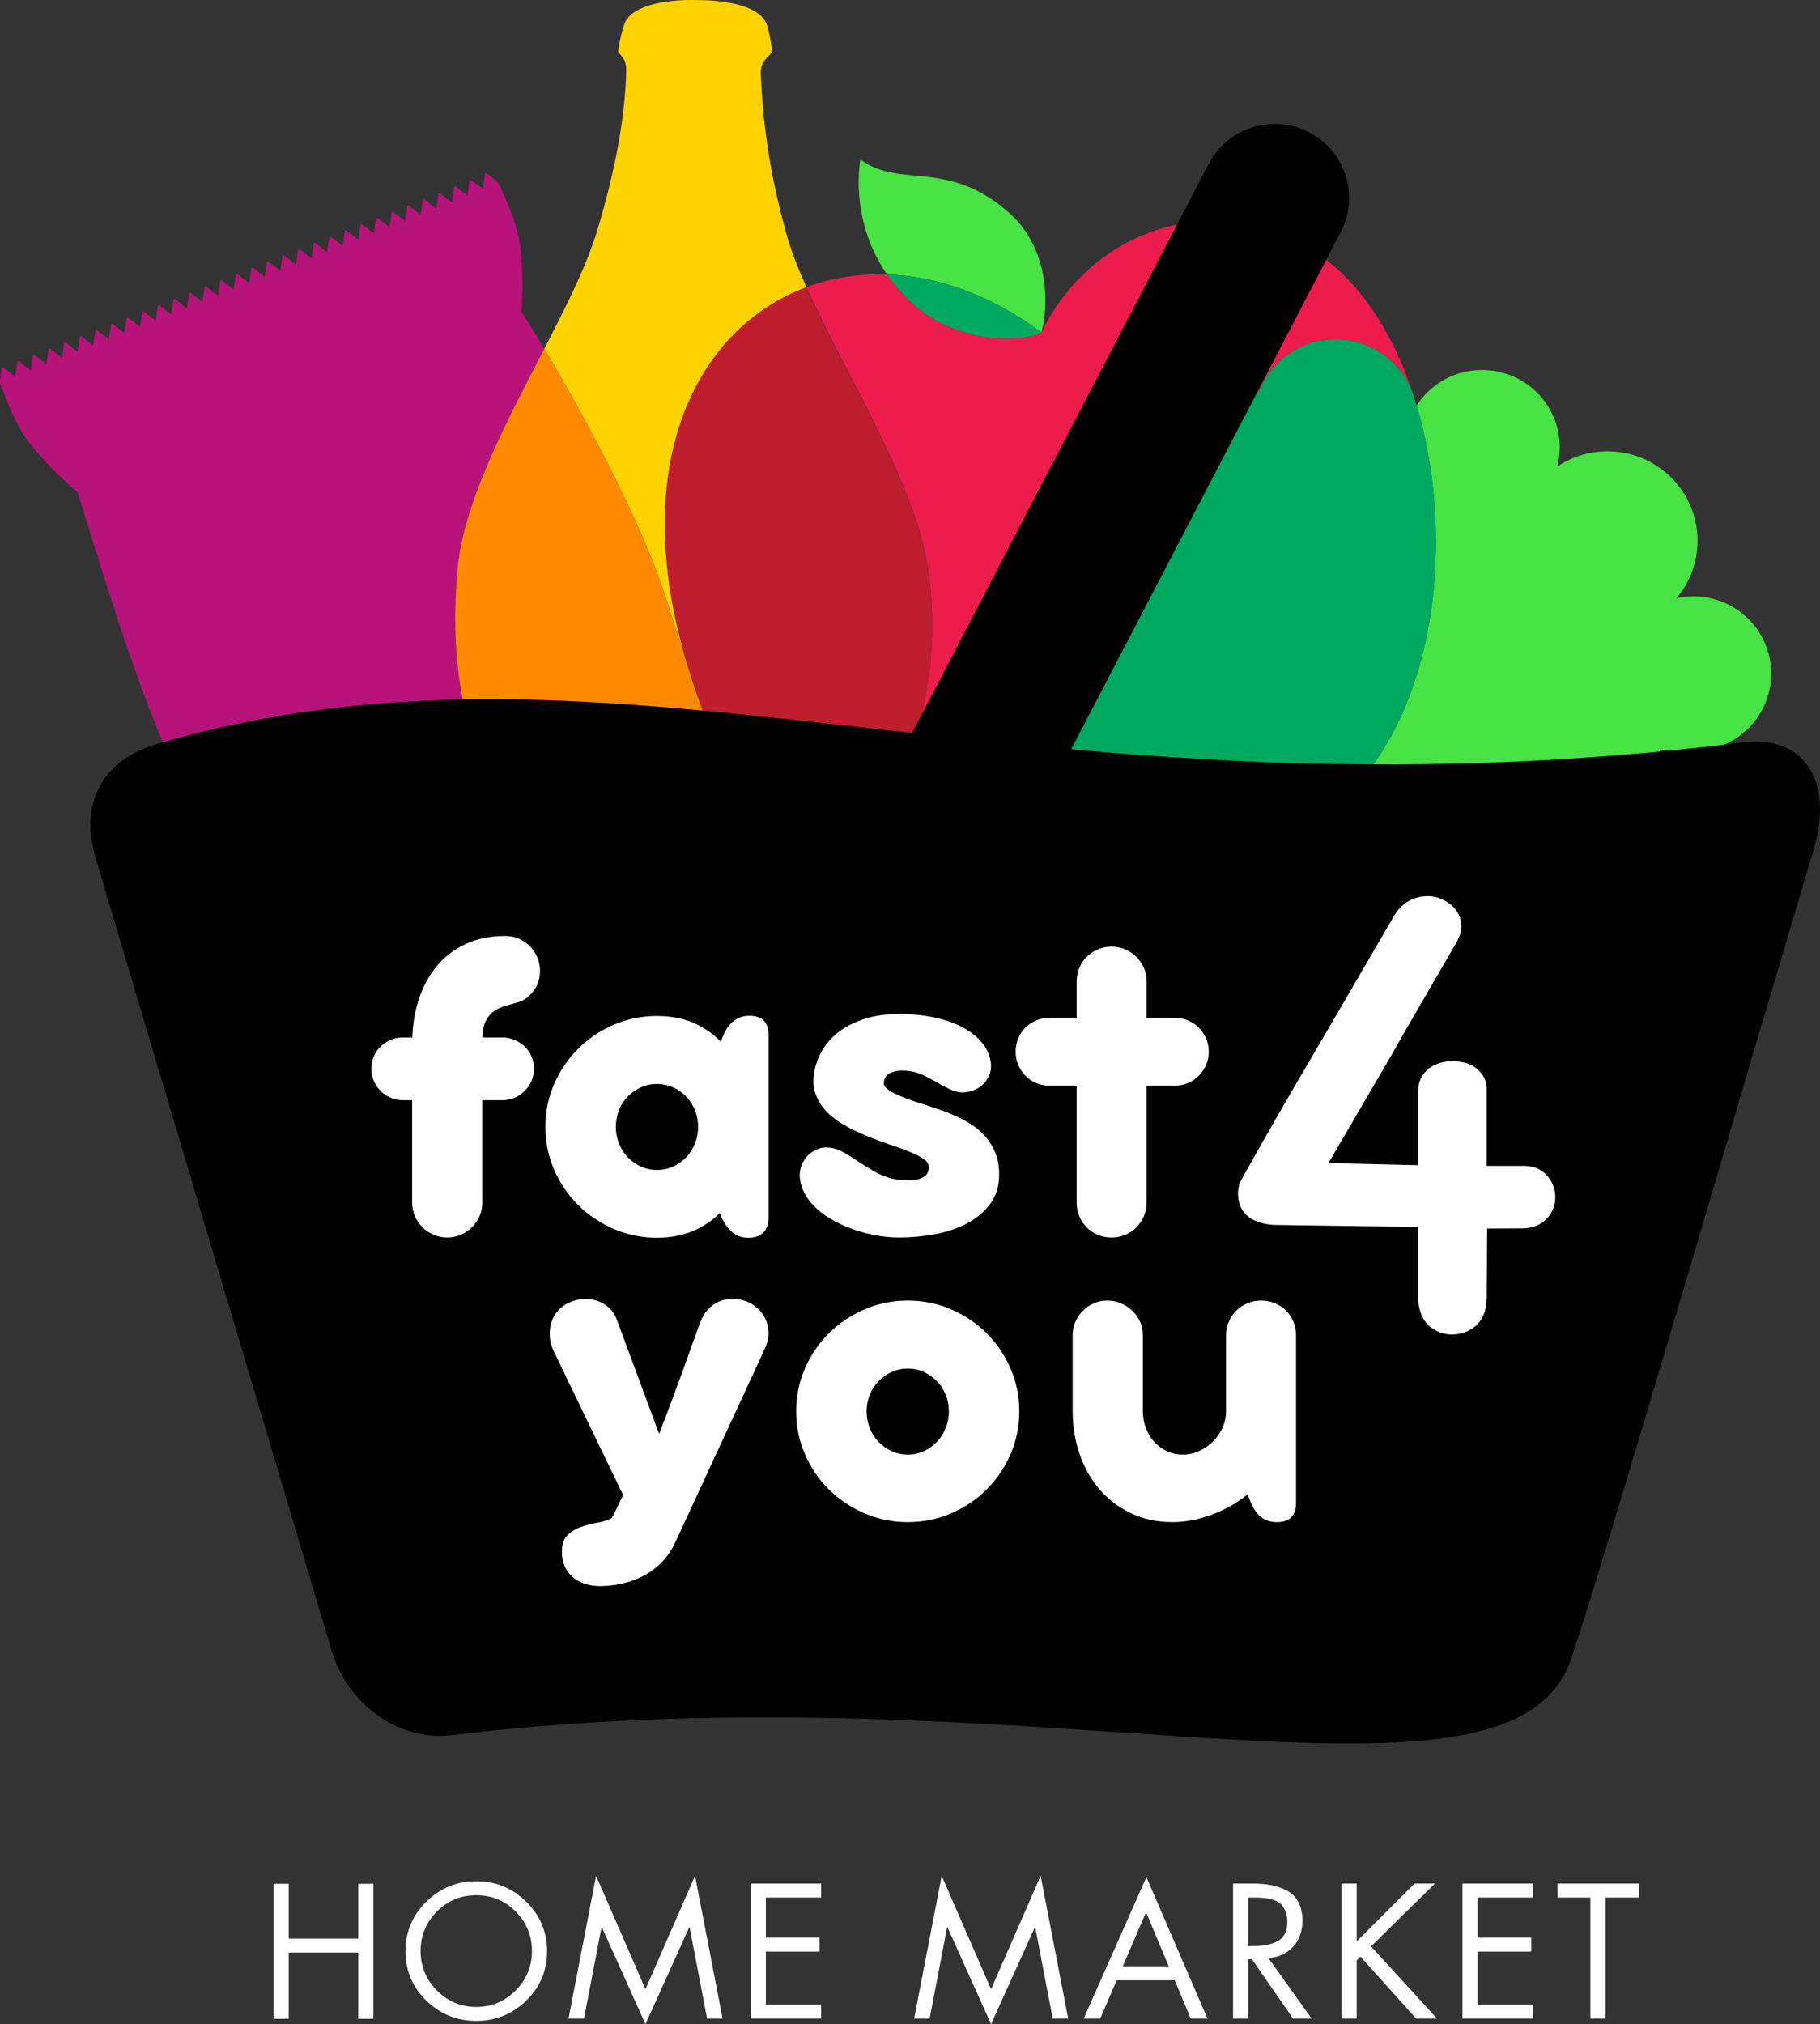
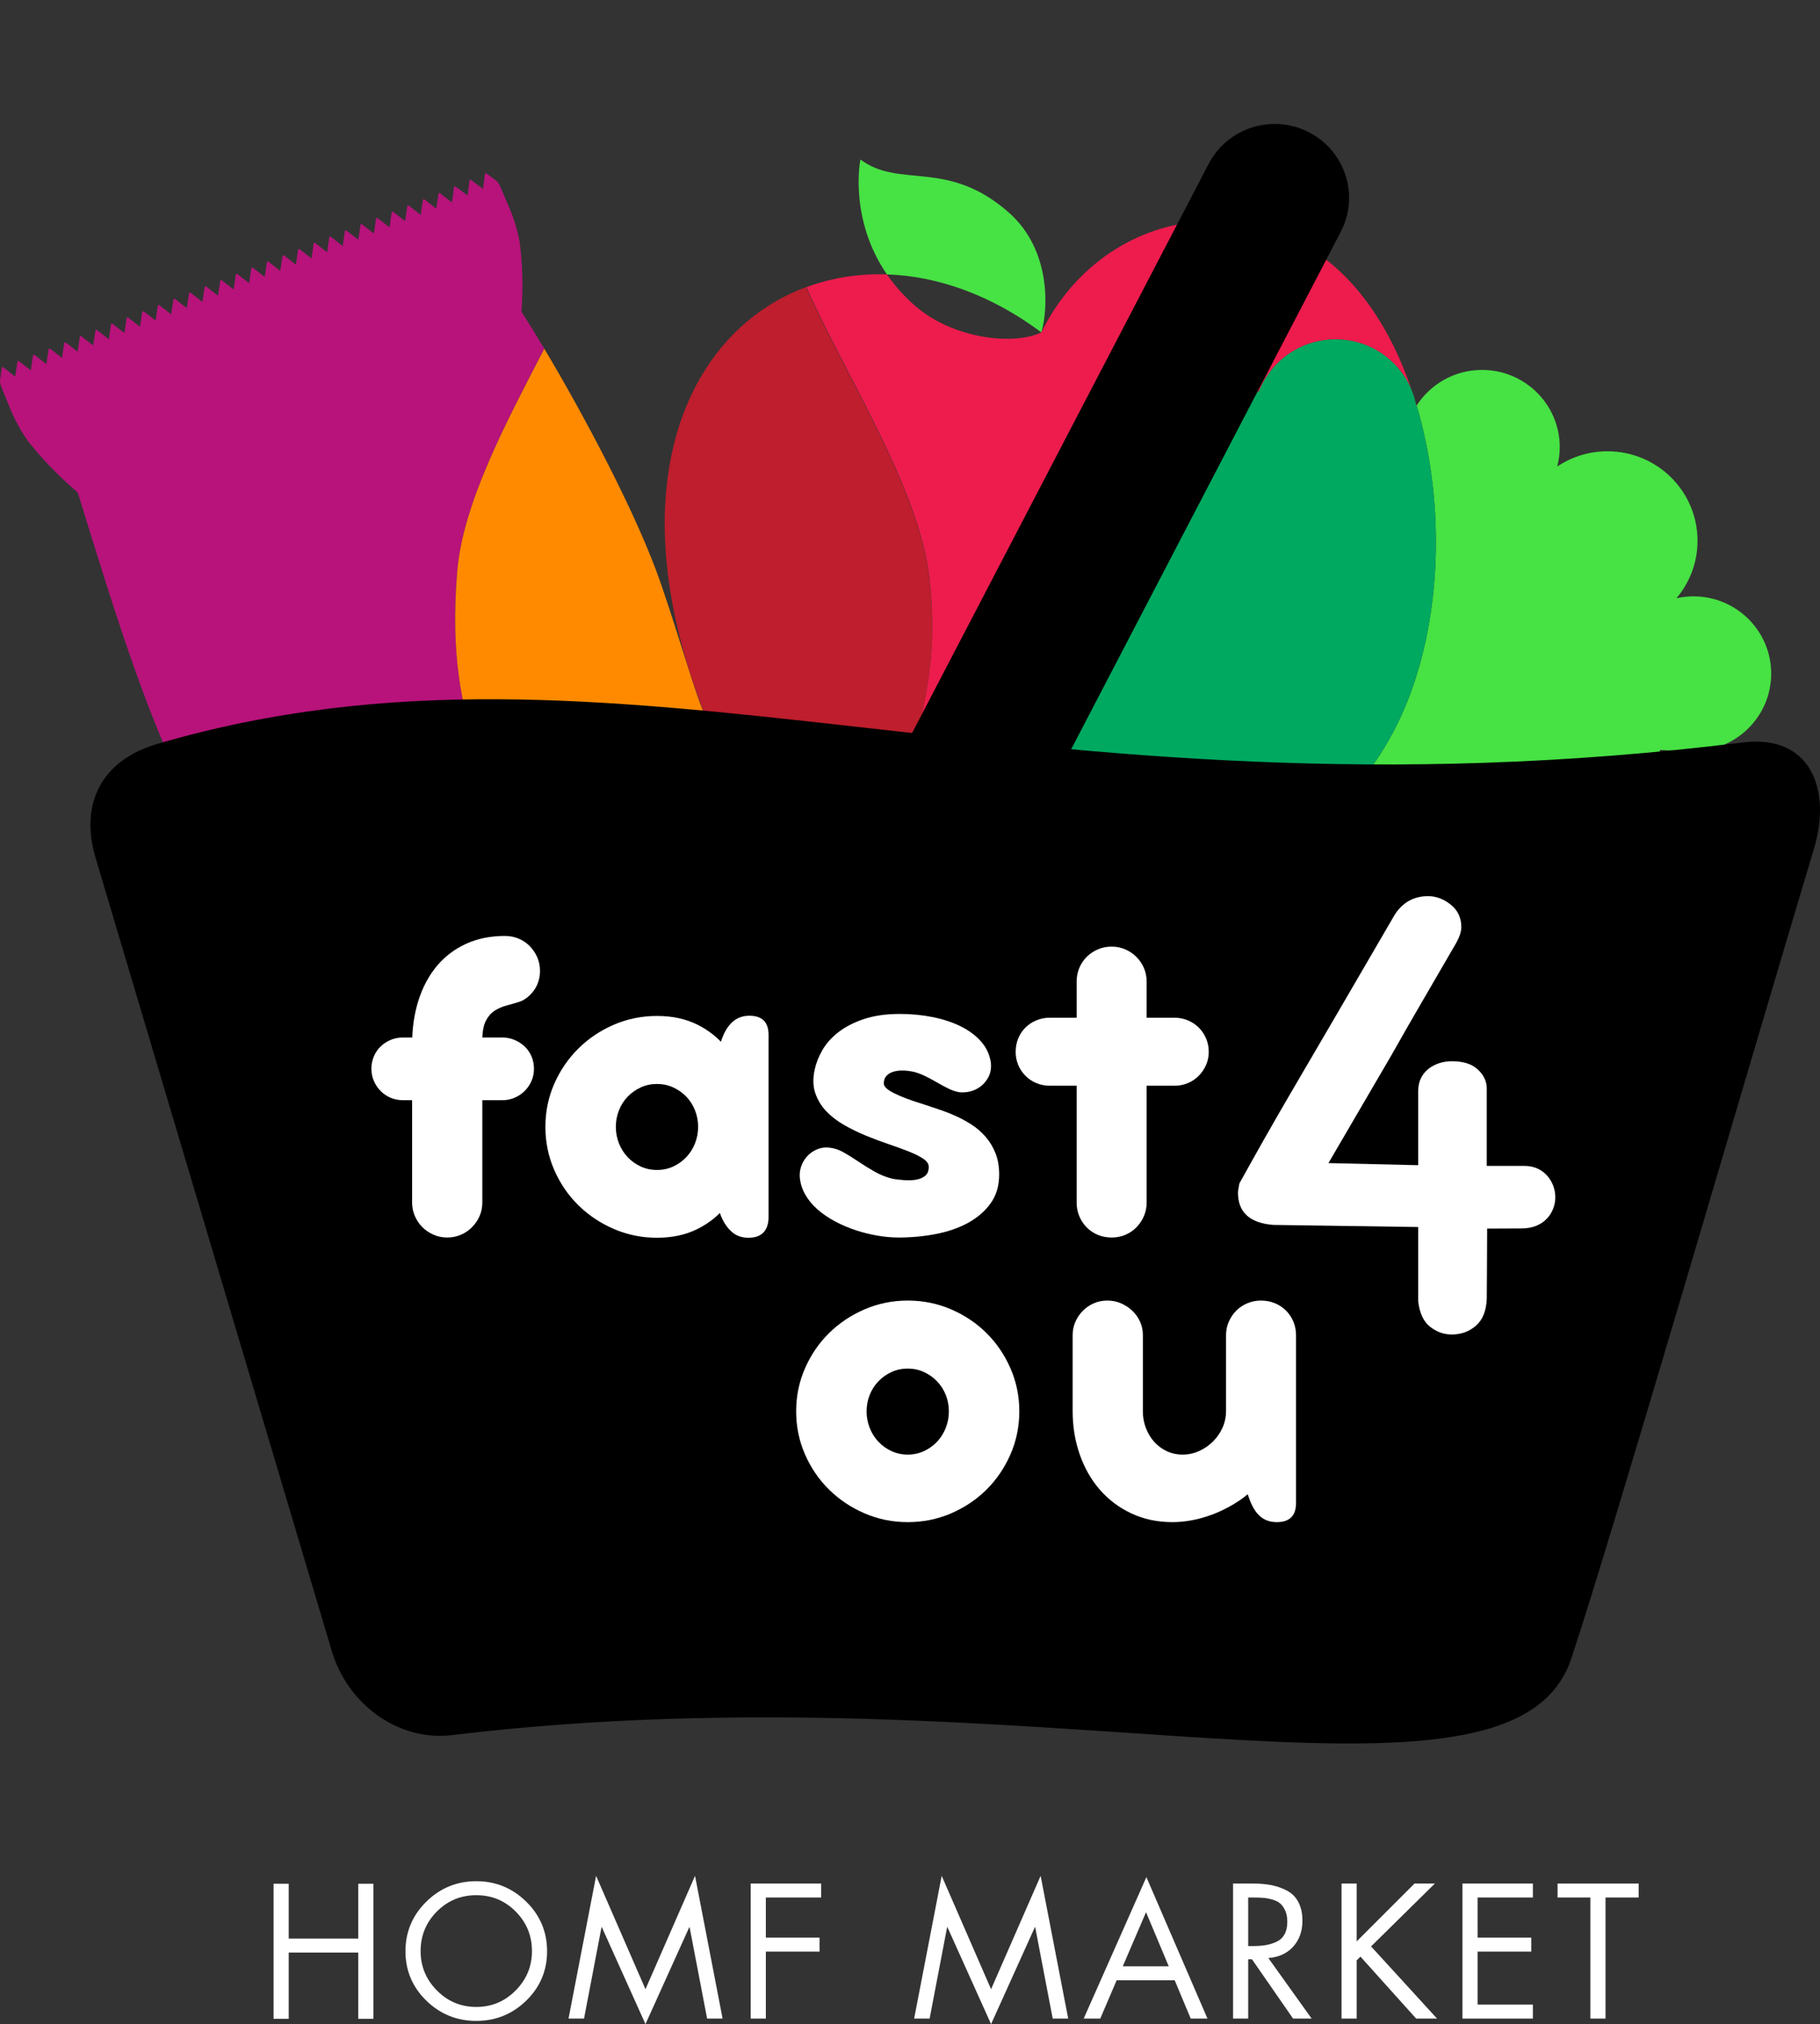
<svg xmlns="http://www.w3.org/2000/svg" width="116" height="129" viewBox="0 0 116 129" fill="none">
  <rect x="0" y="0" width="116" height="129" fill="#333333" stroke="none" />
  <path d="M59.219 36.789C58.555 31.122 53.915 24.01 51.366 18.301C43.974 21.046 39.428 30.557 44.552 44.559C47.537 52.714 52.315 56.041 56.704 57.022C57.233 47.968 60.184 45.015 59.219 36.789Z" fill="#BE1E2D" />
  <path d="M90.01 24.956C90.078 25.157 90.14 25.362 90.203 25.567C90.15 25.358 90.088 25.154 90.01 24.956Z" fill="#4DFF38" />
  <path d="M107.933 38.006C107.561 38.006 107.199 38.05 106.85 38.128C107.688 37.137 108.194 35.86 108.194 34.464C108.194 31.314 105.625 28.761 102.456 28.761C101.268 28.761 100.166 29.119 99.25 29.733C99.352 29.339 99.413 28.928 99.413 28.502C99.413 25.781 97.194 23.576 94.457 23.576C92.706 23.576 91.172 24.483 90.29 25.845C92.006 31.617 91.968 38.56 89.913 44.145C86.846 52.486 79.074 57.366 72.572 53.023C69.509 50.976 68.68 52.267 67.595 53.946C70.472 61.274 77.639 66.468 86.032 66.468C96.627 66.468 105.277 58.194 105.797 47.792C106.406 47.834 107.11 47.857 107.933 47.857C110.67 47.857 112.889 45.652 112.889 42.932C112.889 40.211 110.67 38.006 107.933 38.006Z" fill="#47E244" />
  <path d="M90.29 25.845C90.263 25.752 90.231 25.66 90.203 25.567C90.228 25.667 90.254 25.766 90.274 25.868C90.279 25.86 90.285 25.853 90.29 25.845Z" fill="#ED1C4D" />
  <path d="M71.67 33.277C71.418 32.583 71.273 31.837 71.273 31.057C71.273 27.443 74.221 24.514 77.856 24.514C78.697 24.514 79.496 24.677 80.235 24.961C80.995 23.012 82.894 21.628 85.124 21.628C87.351 21.628 89.251 23.01 90.011 24.957C88.644 20.89 86.374 17.5 83.299 15.73C77.056 12.138 69.592 14.667 66.37 21.18L66.37 21.181C64.752 21.998 60.807 21.682 58.271 19.444C57.56 18.816 56.989 18.155 56.53 17.488C54.731 17.428 52.996 17.705 51.395 18.301C53.938 24.006 58.572 31.112 59.23 36.778C60.184 45.003 57.226 47.961 56.683 57.016C61.502 58.086 65.855 56.333 66.847 55.034C67.124 54.673 67.365 54.3 67.595 53.945C66.725 51.73 66.242 49.322 66.242 46.8C66.242 41.56 68.308 36.802 71.67 33.277Z" fill="#ED1C4D" />
  <path d="M72.573 53.022C79.074 57.366 86.846 52.486 89.913 44.146C91.968 38.56 92.006 31.617 90.291 25.845C90.286 25.853 90.279 25.86 90.275 25.868C90.255 25.766 90.228 25.667 90.203 25.567C90.14 25.363 90.078 25.158 90.011 24.957C89.251 23.01 87.351 21.628 85.124 21.628C82.894 21.628 80.995 23.012 80.235 24.961C79.496 24.677 78.697 24.514 77.856 24.514C74.22 24.514 71.273 27.443 71.273 31.057C71.273 31.837 71.418 32.583 71.67 33.277C68.308 36.802 66.242 41.56 66.242 46.8C66.242 49.322 66.724 51.73 67.595 53.945C68.68 52.268 69.509 50.975 72.573 53.022Z" fill="#00A960" />
  <path d="M29.14 36.449C29.49 32.08 32.255 26.934 34.692 22.223C34.159 21.33 33.665 20.53 33.239 19.866C33.343 18.23 33.308 17.035 33.147 15.605C33.078 14.996 32.752 13.917 32.511 13.353L31.847 11.809C31.791 11.68 31.702 11.568 31.588 11.484L31.348 11.306L30.981 11.036L30.912 11.065L30.855 11.515L30.789 12.04L30.363 11.725L29.996 11.454L29.927 11.483L29.87 11.934L29.804 12.458L29.377 12.143L29.01 11.872L28.941 11.902L28.887 12.325L28.88 12.376L28.803 12.899L28.383 12.575L28.022 12.296L27.952 12.323L27.886 12.773L27.808 13.295L27.389 12.971L27.028 12.692L26.958 12.72L26.891 13.169L26.814 13.692L26.395 13.368L26.034 13.089L25.964 13.117L25.897 13.566L25.82 14.088L25.4 13.764L25.039 13.486L24.97 13.513L24.902 13.962L24.826 14.485L24.406 14.161L24.045 13.882L23.975 13.91L23.909 14.359L23.831 14.882L23.411 14.557L23.05 14.279L22.98 14.307L22.914 14.756L22.837 15.278L22.417 14.954L22.056 14.675L21.986 14.703L21.919 15.153L21.842 15.675L21.422 15.351L21.061 15.072L20.992 15.1L20.925 15.549L20.848 16.072L20.428 15.747L20.067 15.469L19.997 15.497L19.931 15.946L19.853 16.468L19.434 16.144L19.073 15.865L19.003 15.893L18.936 16.342L18.859 16.865L18.439 16.541L18.079 16.262L18.009 16.29L17.942 16.739L17.865 17.262L17.445 16.937L17.084 16.659L17.015 16.687L16.947 17.136L16.872 17.648L16.46 17.33L16.099 17.051L16.09 17.055L16.029 17.079L16.02 17.083L15.953 17.532L15.877 18.045L15.465 17.727L15.105 17.448L15.035 17.476L14.968 17.925L14.89 18.448L14.471 18.123L14.11 17.845L14.04 17.872L13.974 18.322L13.896 18.844L13.477 18.52L13.116 18.241L13.046 18.269L12.979 18.718L12.902 19.241L12.482 18.917L12.122 18.638L12.051 18.666L11.985 19.115L11.908 19.637L11.488 19.313L11.127 19.035L11.057 19.062L10.991 19.511L10.914 20.034L10.494 19.71L10.133 19.431L10.063 19.459L9.996 19.909L9.919 20.431L9.499 20.106L9.138 19.828L9.068 19.856L9.002 20.305L8.925 20.827L8.505 20.503L8.144 20.224L8.074 20.252L8.007 20.701L7.93 21.224L7.51 20.9L7.149 20.621L7.08 20.649L7.013 21.098L6.936 21.621L6.516 21.296L6.155 21.017L6.085 21.046L6.019 21.495L5.941 22.017L5.522 21.693L5.161 21.414L5.091 21.442L5.024 21.891L4.947 22.414L4.527 22.09L4.167 21.811L4.097 21.839L4.03 22.288L3.953 22.811L3.533 22.486L3.172 22.207L3.103 22.235L3.036 22.685L2.958 23.207L2.539 22.883L2.178 22.604L2.108 22.632L2.042 23.081L1.964 23.604L1.544 23.28L1.183 23.001L1.114 23.029L1.047 23.478L0.969 24.001L0.55 23.676L0.189 23.397L0.119 23.425L0.053 23.875L0.009 24.169C-0.012 24.308 0.005 24.45 0.058 24.581L0.687 26.139C0.917 26.707 1.454 27.7 1.839 28.178C2.762 29.327 3.602 30.209 4.885 31.327C4.954 31.387 4.982 31.477 5.009 31.564C6.35 35.845 8.284 42.425 10.518 47.623C12.506 52.327 16.527 58.823 16.551 60.5C16.552 60.539 16.557 60.577 16.56 60.615C16.642 61.812 16.541 63.041 16.143 64.183C16.136 64.2 16.131 64.215 16.126 64.228C16.124 64.233 16.122 64.237 16.12 64.241C16.117 64.249 16.114 64.257 16.112 64.264C16.11 64.267 16.109 64.271 16.108 64.274C16.105 64.279 16.103 64.284 16.102 64.288C16.101 64.289 16.1 64.291 16.1 64.293C16.098 64.295 16.097 64.298 16.097 64.298V64.299L17.081 66.735C17.134 66.865 17.22 66.979 17.332 67.066L17.569 67.249L17.929 67.528L17.999 67.499L18.066 67.05L18.143 66.528L18.563 66.852L18.924 67.131L18.994 67.103L19.06 66.653L19.138 66.131L19.557 66.455L19.918 66.734L19.988 66.706L20.054 66.257L20.132 65.734L20.552 66.058L20.913 66.338L20.982 66.309L21.049 65.86L21.127 65.338L21.546 65.662L21.907 65.941L21.977 65.913L22.043 65.463L22.121 64.941L22.541 65.265L22.901 65.544L22.971 65.516L23.038 65.067L23.116 64.545L23.535 64.869L23.895 65.147L23.965 65.12L24.032 64.67L24.11 64.148L24.529 64.472L24.89 64.751L24.96 64.723L25.026 64.274L25.104 63.751L25.523 64.075L25.884 64.354L25.954 64.326L26.021 63.877L26.098 63.355L26.518 63.679L26.879 63.958L26.949 63.93L27.015 63.48L27.093 62.958L27.512 63.282L27.873 63.561L27.943 63.533L28.01 63.084L28.087 62.561L28.507 62.886L28.868 63.164L28.938 63.136L29.004 62.687L29.082 62.165L29.501 62.489L29.862 62.768L29.932 62.74L29.999 62.291L30.076 61.768L30.495 62.092L30.856 62.371L30.926 62.343L30.993 61.894L31.07 61.371L31.49 61.696L31.78 61.92C31.853 61.081 31.905 60.247 31.926 59.421C32.206 48.18 28.263 47.416 29.14 36.449Z" fill="#B7137B" />
  <path d="M48.888 51.219C48.888 51.219 48.879 51.216 48.877 51.215C48.873 51.214 48.868 51.211 48.863 51.209C48.861 51.208 48.857 51.206 48.853 51.204C48.847 51.202 48.839 51.198 48.831 51.194C48.827 51.192 48.823 51.19 48.818 51.188C48.805 51.182 48.791 51.175 48.775 51.167C48.258 50.904 47.778 50.579 47.332 50.212C48.057 51.3 48.826 52.238 49.623 53.041L48.888 51.219Z" fill="#4DA554" />
  <path d="M43.977 42.921C44.032 43.095 44.087 43.268 44.145 43.444C44.09 43.272 44.034 43.098 43.977 42.921Z" fill="#4DA554" />
  <path d="M45.991 48.876C46.396 49.358 46.843 49.81 47.332 50.212C46.296 48.656 45.349 46.794 44.537 44.569C44.398 44.19 44.27 43.816 44.146 43.444C44.923 45.836 45.619 47.746 46.261 48.433C46.288 48.461 45.967 48.846 45.991 48.876Z" fill="#F57718" />
  <path d="M56.598 60.05C56.595 58.964 56.626 57.957 56.682 57.016C54.328 56.493 51.863 55.295 49.623 53.041L49.872 53.656C49.924 53.786 49.941 53.928 49.921 54.067L49.877 54.362L49.81 54.811L49.74 54.839L49.38 54.56L48.96 54.236L48.883 54.759L48.816 55.208L48.746 55.236L48.385 54.957L47.966 54.633L47.888 55.155L47.821 55.604L47.751 55.632L47.391 55.354L46.971 55.029L46.894 55.551L46.827 56.001L46.757 56.029L46.396 55.75L45.977 55.426L45.899 55.948L45.833 56.398L45.763 56.425L45.402 56.147L44.983 55.823L44.905 56.345L44.838 56.794L44.768 56.822L44.408 56.543L43.988 56.219L43.911 56.742L43.844 57.191L43.774 57.219L43.413 56.94L42.994 56.615L42.916 57.138L42.85 57.588L42.78 57.615L42.419 57.337L41.999 57.012L41.922 57.535L41.855 57.984L41.785 58.012L41.424 57.733L41.005 57.409L40.927 57.931L40.861 58.381L40.791 58.409L40.43 58.13L40.011 57.806L39.933 58.328L39.866 58.778L39.797 58.806L39.436 58.526L39.016 58.202L38.939 58.725L38.872 59.174L38.802 59.202L38.441 58.923L38.022 58.599L37.944 59.121L37.878 59.571L37.808 59.599L37.447 59.32L37.027 58.995L36.95 59.518L36.883 59.967L36.813 59.995L36.453 59.716L36.033 59.392L35.955 59.915L35.889 60.364L35.819 60.392L35.458 60.113L35.039 59.789L34.961 60.311L34.894 60.761L34.825 60.788L34.464 60.51L34.052 60.192L33.976 60.704L33.91 61.153L33.9 61.157L33.84 61.181L33.83 61.185L33.469 60.906L33.058 60.588L32.982 61.101L32.915 61.55L32.845 61.578L32.484 61.299L32.065 60.975L31.988 61.497L31.921 61.947L31.851 61.975L31.78 61.92C31.341 66.955 30.051 72.187 29.038 77.232C28.349 80.672 27.788 84.025 27.719 87.167C27.579 93.598 36.808 95.663 42.501 95.725L43.532 95.737C49.225 95.799 59.527 93.947 59.529 87.515C59.531 79.196 56.622 69.054 56.598 60.05Z" fill="#F57718" />
-   <path d="M43.977 42.921C39.801 29.829 44.286 20.946 51.395 18.301C50.861 17.104 50.418 15.966 50.125 14.919C48.915 10.592 48.611 7.362 48.485 4.72C48.438 3.747 49.239 3.511 49.206 3.24C49.127 2.581 49.025 2.022 48.874 1.58C48.408 0.217 45.758 -0.006 44.355 0.004C42.954 -0.036 40.293 0.178 39.797 1.53C39.632 1.98 39.507 2.553 39.396 3.232C39.358 3.466 39.946 3.564 39.916 4.555C39.834 7.208 39.353 10.448 38.036 14.787C37.469 16.654 36.447 18.791 35.292 21.056C35.096 21.441 34.894 21.831 34.692 22.223C37.213 26.453 40.624 32.824 42.137 37.235C42.8 39.169 43.41 41.156 43.977 42.921Z" fill="#FED300" />
  <path d="M31.921 61.947L31.988 61.498L32.065 60.975L32.485 61.299L32.845 61.578L32.915 61.55L32.982 61.101L33.058 60.588L33.469 60.907L33.83 61.185L33.84 61.181L33.9 61.158L33.91 61.154L33.976 60.704L34.053 60.192L34.464 60.51L34.825 60.789L34.895 60.761L34.961 60.312L35.039 59.789L35.458 60.113L35.819 60.392L35.889 60.364L35.956 59.915L36.033 59.392L36.453 59.717L36.813 59.995L36.883 59.968L36.95 59.518L37.027 58.996L37.447 59.32L37.808 59.599L37.878 59.571L37.944 59.122L38.022 58.599L38.441 58.923L38.802 59.202L38.872 59.174L38.939 58.725L39.016 58.202L39.436 58.527L39.797 58.806L39.866 58.778L39.933 58.328L40.011 57.806L40.43 58.13L40.791 58.409L40.861 58.381L40.927 57.932L41.005 57.409L41.425 57.733L41.785 58.012L41.855 57.984L41.922 57.535L42 57.013L42.419 57.337L42.78 57.616L42.85 57.588L42.916 57.139L42.994 56.616L43.414 56.94L43.774 57.219L43.844 57.191L43.911 56.742L43.989 56.219L44.408 56.544L44.768 56.822L44.838 56.794L44.905 56.345L44.983 55.823L45.402 56.147L45.763 56.426L45.833 56.398L45.899 55.949L45.977 55.426L46.397 55.75L46.757 56.029L46.827 56.001L46.894 55.552L46.971 55.029L47.391 55.354L47.752 55.632L47.822 55.604L47.888 55.155L47.966 54.633L48.385 54.957L48.746 55.236L48.816 55.208L48.883 54.759L48.961 54.236L49.38 54.56L49.741 54.839L49.811 54.812L49.877 54.362L49.921 54.067C49.941 53.928 49.924 53.787 49.872 53.656L49.623 53.041C48.826 52.238 48.057 51.3 47.332 50.212C46.843 49.81 46.396 49.358 45.991 48.876C45.967 48.847 46.288 48.461 46.26 48.433C45.619 47.746 44.923 45.836 44.146 43.444C44.087 43.269 44.032 43.095 43.977 42.921C43.41 41.156 42.801 39.169 42.137 37.236C40.624 32.824 37.213 26.453 34.692 22.223C32.256 26.935 29.49 32.08 29.14 36.45C28.263 47.416 32.206 48.18 31.926 59.422C31.905 60.248 31.853 61.081 31.78 61.92L31.851 61.975L31.921 61.947Z" fill="#FF8A00" />
  <path d="M66.37 21.18C66.806 19.764 67.014 15.954 64.32 13.565C60.393 10.082 57.36 12.058 54.838 10.164C54.838 10.164 54.079 13.926 56.53 17.488C59.738 17.595 63.148 18.78 66.37 21.181L66.37 21.18Z" fill="#47E244" />
  <path d="M10.034 47.407C6.51 48.437 5.049 51.172 6.099 54.698L21.148 105.231C22.143 108.572 25.344 111 28.824 110.58C65.963 106.099 96.338 117.199 100.152 105.693C102.895 97.418 111.159 68.941 115.618 54.082C116.758 50.283 115.375 46.784 111.08 47.317C64.819 53.051 39.499 38.792 10.034 47.407Z" fill="black" />
  <path d="M83.424 8.427C81.1 7.231 78.239 8.134 77.036 10.444L54.136 54.391C52.932 56.702 53.841 59.545 56.166 60.741C58.49 61.938 61.351 61.035 62.555 58.724L85.454 14.777C86.658 12.467 85.75 9.624 83.424 8.427Z" fill="black" />
  <path d="M34.417 61.873C34.417 62.298 34.31 62.68 34.097 63.02C33.883 63.36 33.595 63.62 33.235 63.799C32.93 63.903 32.631 63.993 32.337 64.068C32.042 64.144 31.778 64.255 31.546 64.401C31.313 64.548 31.123 64.76 30.976 65.038C30.828 65.317 30.75 65.711 30.741 66.221V76.645C30.741 76.947 30.684 77.23 30.57 77.495C30.456 77.759 30.296 77.995 30.092 78.203C29.888 78.411 29.65 78.574 29.38 78.691C29.109 78.809 28.816 78.868 28.503 78.868C28.19 78.868 27.895 78.807 27.62 78.684C27.344 78.562 27.107 78.399 26.907 78.196C26.707 77.993 26.551 77.757 26.437 77.487C26.323 77.218 26.266 76.938 26.266 76.645V66.575C26.266 65.546 26.401 64.606 26.672 63.757C26.943 62.907 27.332 62.178 27.84 61.569C28.349 60.96 28.969 60.487 29.7 60.152C30.432 59.817 31.258 59.65 32.18 59.65C32.493 59.65 32.786 59.706 33.056 59.819C33.327 59.933 33.562 60.091 33.762 60.294C33.962 60.497 34.12 60.733 34.239 61.002C34.358 61.271 34.417 61.561 34.417 61.873ZM32.023 66.122C32.299 66.122 32.557 66.174 32.8 66.278C33.042 66.382 33.256 66.521 33.441 66.695C33.626 66.87 33.771 67.08 33.876 67.326C33.98 67.571 34.033 67.835 34.033 68.119C34.033 68.393 33.98 68.65 33.876 68.891C33.771 69.131 33.626 69.344 33.441 69.528C33.256 69.713 33.042 69.856 32.8 69.96C32.557 70.064 32.299 70.116 32.023 70.116H25.681C25.396 70.116 25.133 70.064 24.89 69.96C24.648 69.856 24.437 69.713 24.257 69.528C24.076 69.344 23.933 69.131 23.829 68.891C23.724 68.65 23.672 68.393 23.672 68.119C23.672 67.835 23.724 67.571 23.829 67.326C23.933 67.08 24.076 66.87 24.257 66.695C24.437 66.521 24.648 66.382 24.89 66.278C25.133 66.174 25.396 66.122 25.681 66.122H32.023Z" fill="white" />
  <path d="M48.985 77.565C48.985 77.99 48.878 78.316 48.664 78.543C48.45 78.769 48.13 78.883 47.702 78.883C47.274 78.883 46.92 78.757 46.64 78.507C46.36 78.257 46.135 77.929 45.963 77.523L45.052 75.03L44.51 75.002V71.83C44.51 71.518 44.569 71.228 44.688 70.959C44.807 70.689 44.968 70.453 45.172 70.251C45.377 70.048 45.614 69.889 45.885 69.776C46.156 69.662 46.443 69.606 46.747 69.606C47.061 69.606 47.355 69.662 47.631 69.776C47.907 69.889 48.144 70.048 48.343 70.251C48.542 70.453 48.699 70.689 48.814 70.959C48.927 71.228 48.985 71.518 48.985 71.83V77.565ZM48.985 72.013C48.985 72.325 48.927 72.615 48.814 72.885C48.699 73.154 48.542 73.39 48.343 73.593C48.144 73.796 47.907 73.954 47.631 74.067C47.355 74.18 47.061 74.237 46.747 74.237C46.443 74.237 46.156 74.18 45.885 74.067C45.614 73.954 45.377 73.796 45.172 73.593C44.968 73.39 44.807 73.154 44.688 72.885C44.569 72.615 44.51 72.325 44.51 72.013V68.614L45.052 68.572L45.963 66.348C46.135 65.82 46.37 65.418 46.669 65.144C46.968 64.871 47.332 64.734 47.759 64.734C48.576 64.734 48.985 65.14 48.985 65.952V72.013ZM44.496 71.815C44.496 71.447 44.429 71.095 44.296 70.76C44.163 70.425 43.978 70.135 43.74 69.889C43.502 69.644 43.225 69.448 42.907 69.302C42.588 69.155 42.244 69.082 41.873 69.082C41.503 69.082 41.158 69.155 40.84 69.302C40.522 69.448 40.244 69.644 40.007 69.889C39.769 70.135 39.584 70.425 39.451 70.76C39.318 71.095 39.251 71.447 39.251 71.815C39.251 72.183 39.318 72.535 39.451 72.87C39.584 73.206 39.769 73.498 40.007 73.749C40.244 73.998 40.522 74.197 40.84 74.344C41.158 74.49 41.503 74.563 41.873 74.563C42.244 74.563 42.588 74.49 42.907 74.344C43.225 74.197 43.502 73.998 43.74 73.749C43.978 73.498 44.163 73.206 44.296 72.87C44.429 72.535 44.496 72.183 44.496 71.815ZM47.844 71.815C47.844 72.788 47.717 73.704 47.46 74.563C47.203 75.422 46.825 76.17 46.327 76.807C45.828 77.445 45.206 77.95 44.46 78.323C43.714 78.696 42.852 78.883 41.873 78.883C40.905 78.883 39.987 78.696 39.123 78.323C38.258 77.95 37.503 77.445 36.857 76.807C36.211 76.17 35.7 75.422 35.325 74.563C34.95 73.704 34.762 72.788 34.762 71.815C34.762 70.843 34.95 69.929 35.325 69.075C35.7 68.22 36.211 67.472 36.857 66.83C37.503 66.188 38.258 65.681 39.123 65.307C39.987 64.935 40.905 64.748 41.873 64.748C42.852 64.748 43.714 64.935 44.46 65.307C45.206 65.681 45.828 66.188 46.327 66.83C46.825 67.472 47.203 68.22 47.46 69.075C47.717 69.929 47.844 70.843 47.844 71.815Z" fill="white" />
  <path d="M57.27 78.868C56.843 78.868 56.394 78.828 55.923 78.748C55.453 78.668 54.99 78.552 54.534 78.401C54.078 78.25 53.641 78.064 53.223 77.841C52.805 77.62 52.432 77.365 52.104 77.076C51.776 76.789 51.513 76.468 51.313 76.114C51.114 75.759 51 75.38 50.971 74.973C50.962 74.709 51.007 74.459 51.107 74.223C51.207 73.987 51.344 73.784 51.52 73.614C51.696 73.444 51.902 73.314 52.14 73.225C52.377 73.135 52.629 73.109 52.895 73.146C53.181 73.175 53.473 73.274 53.772 73.444C54.071 73.614 54.382 73.808 54.705 74.025C55.028 74.242 55.37 74.454 55.731 74.662C56.092 74.87 56.481 75.025 56.9 75.129C57.138 75.167 57.392 75.195 57.662 75.214C57.933 75.233 58.183 75.221 58.411 75.179C58.639 75.136 58.826 75.054 58.973 74.931C59.121 74.808 59.194 74.62 59.194 74.365C59.194 74.176 59.078 74.003 58.845 73.848C58.612 73.692 58.306 73.538 57.926 73.387C57.546 73.236 57.118 73.081 56.643 72.92C56.168 72.759 55.689 72.58 55.204 72.382C54.719 72.183 54.254 71.957 53.808 71.702C53.361 71.447 52.978 71.152 52.66 70.817C52.342 70.482 52.109 70.097 51.962 69.662C51.815 69.228 51.803 68.728 51.927 68.161C52.012 67.755 52.176 67.342 52.418 66.922C52.66 66.502 53 66.122 53.437 65.782C53.874 65.442 54.416 65.163 55.062 64.946C55.708 64.729 56.472 64.62 57.356 64.62C58.078 64.62 58.771 64.686 59.436 64.819C60.102 64.951 60.697 65.147 61.225 65.407C61.752 65.666 62.187 65.99 62.529 66.377C62.871 66.764 63.08 67.217 63.156 67.737C63.185 68.076 63.136 68.369 63.014 68.614C62.89 68.86 62.726 69.063 62.522 69.224C62.317 69.384 62.092 69.495 61.845 69.556C61.598 69.618 61.36 69.634 61.132 69.606C60.914 69.569 60.693 69.495 60.469 69.386C60.246 69.278 60.02 69.157 59.792 69.025C59.565 68.893 59.327 68.763 59.08 68.636C58.833 68.508 58.581 68.407 58.325 68.331C58.059 68.266 57.807 68.23 57.57 68.225C57.332 68.22 57.121 68.246 56.935 68.303C56.75 68.359 56.603 68.449 56.494 68.572C56.384 68.695 56.33 68.855 56.33 69.053C56.33 69.252 56.556 69.462 57.007 69.683C57.458 69.906 58.054 70.13 58.795 70.356C59.099 70.46 59.431 70.572 59.792 70.689C60.154 70.808 60.515 70.947 60.876 71.107C61.237 71.267 61.586 71.456 61.923 71.673C62.26 71.891 62.56 72.15 62.822 72.453C63.083 72.755 63.292 73.102 63.448 73.494C63.605 73.886 63.683 74.336 63.683 74.846C63.683 75.573 63.501 76.189 63.135 76.694C62.769 77.2 62.287 77.615 61.688 77.941C61.09 78.266 60.405 78.502 59.636 78.649C58.866 78.795 58.078 78.868 57.27 78.868Z" fill="white" />
  <path d="M68.622 62.553C68.622 62.241 68.679 61.951 68.793 61.682C68.907 61.413 69.064 61.179 69.263 60.981C69.463 60.782 69.698 60.624 69.969 60.506C70.239 60.388 70.536 60.329 70.86 60.329C71.163 60.329 71.451 60.388 71.722 60.506C71.993 60.624 72.227 60.782 72.427 60.981C72.626 61.179 72.785 61.413 72.904 61.682C73.023 61.951 73.082 62.241 73.082 62.553V76.644C73.082 76.956 73.023 77.246 72.904 77.516C72.785 77.785 72.626 78.021 72.427 78.224C72.227 78.427 71.993 78.585 71.722 78.698C71.451 78.812 71.163 78.868 70.86 78.868C70.536 78.868 70.239 78.812 69.969 78.698C69.698 78.585 69.463 78.427 69.263 78.224C69.064 78.021 68.907 77.785 68.793 77.516C68.679 77.246 68.622 76.956 68.622 76.644V62.553ZM74.861 64.861C75.165 64.861 75.45 64.918 75.716 65.031C75.982 65.144 76.212 65.298 76.407 65.492C76.601 65.685 76.756 65.914 76.87 66.178C76.984 66.442 77.041 66.731 77.041 67.042C77.041 67.335 76.984 67.611 76.87 67.871C76.756 68.131 76.601 68.359 76.407 68.558C76.212 68.756 75.982 68.912 75.716 69.025C75.45 69.138 75.165 69.195 74.861 69.195H66.915C66.601 69.195 66.311 69.138 66.045 69.025C65.779 68.912 65.549 68.756 65.354 68.558C65.16 68.359 65.007 68.131 64.899 67.871C64.789 67.611 64.735 67.335 64.735 67.042C64.735 66.731 64.789 66.442 64.899 66.178C65.007 65.914 65.16 65.685 65.354 65.492C65.549 65.298 65.779 65.144 66.045 65.031C66.311 64.918 66.601 64.861 66.915 64.861H74.861Z" fill="white" />
-   <path d="M39.719 95.28C39.71 95.271 39.641 95.129 39.512 94.855C39.384 94.581 39.213 94.227 38.999 93.793C38.786 93.359 38.546 92.865 38.28 92.312C38.014 91.76 37.743 91.196 37.467 90.62C36.812 89.27 36.075 87.74 35.258 86.032C35.125 85.739 35.052 85.439 35.038 85.132C35.023 84.825 35.059 84.537 35.144 84.268C35.23 83.999 35.368 83.756 35.558 83.539C35.748 83.322 35.985 83.147 36.27 83.015C36.555 82.883 36.855 82.807 37.168 82.788C37.481 82.769 37.778 82.807 38.059 82.901C38.339 82.996 38.591 83.145 38.814 83.348C39.037 83.551 39.206 83.808 39.32 84.119L42.013 91.385C42.859 89.167 43.495 87.448 43.923 86.23C44.35 85.012 44.621 84.28 44.735 84.035C44.859 83.761 45.029 83.525 45.249 83.326C45.467 83.128 45.711 82.981 45.983 82.887C46.253 82.793 46.541 82.755 46.844 82.774C47.148 82.793 47.452 82.873 47.756 83.015C47.908 83.09 48.079 83.209 48.269 83.369C48.46 83.529 48.621 83.737 48.754 83.992C48.887 84.247 48.963 84.544 48.982 84.884C49.001 85.224 48.911 85.607 48.711 86.032L43.054 98.268C42.636 99.175 42.009 99.867 41.172 100.343C40.337 100.819 39.377 101.067 38.294 101.086C37.533 101.086 36.931 100.888 36.484 100.492C36.037 100.095 35.814 99.561 35.814 98.891C35.814 98.419 35.933 98.067 36.171 97.836C36.408 97.605 36.695 97.43 37.033 97.312C37.37 97.194 37.719 97.104 38.08 97.043C38.441 96.981 38.75 96.88 39.007 96.739L39.719 95.28Z" fill="white" />
  <path d="M55.233 89.947C55.233 90.316 55.3 90.669 55.433 91.005C55.566 91.341 55.751 91.635 55.989 91.886C56.226 92.136 56.504 92.335 56.822 92.482C57.14 92.628 57.485 92.702 57.856 92.702C58.226 92.702 58.57 92.628 58.888 92.482C59.207 92.335 59.484 92.136 59.722 91.886C59.96 91.635 60.145 91.341 60.278 91.005C60.411 90.669 60.477 90.316 60.477 89.947C60.477 89.578 60.411 89.228 60.278 88.896C60.145 88.565 59.96 88.276 59.722 88.03C59.484 87.784 59.207 87.588 58.888 87.441C58.57 87.294 58.226 87.221 57.856 87.221C57.485 87.221 57.14 87.294 56.822 87.441C56.504 87.588 56.226 87.784 55.989 88.03C55.751 88.276 55.566 88.565 55.433 88.896C55.3 89.228 55.233 89.578 55.233 89.947ZM50.744 89.94C50.744 88.977 50.932 88.066 51.307 87.207C51.682 86.347 52.193 85.599 52.839 84.962C53.485 84.324 54.24 83.82 55.105 83.446C55.969 83.074 56.886 82.887 57.856 82.887C58.834 82.887 59.756 83.074 60.62 83.446C61.484 83.82 62.237 84.324 62.879 84.962C63.52 85.599 64.028 86.347 64.404 87.207C64.779 88.066 64.967 88.977 64.967 89.94C64.967 90.912 64.779 91.829 64.404 92.687C64.028 93.547 63.52 94.295 62.879 94.932C62.237 95.57 61.484 96.075 60.62 96.448C59.756 96.821 58.834 97.007 57.856 97.007C56.886 97.007 55.969 96.821 55.105 96.448C54.24 96.075 53.485 95.57 52.839 94.932C52.193 94.295 51.682 93.547 51.307 92.687C50.932 91.829 50.744 90.912 50.744 89.94Z" fill="white" />
  <path d="M82.604 95.789C82.604 96.602 82.195 97.007 81.378 97.007C80.951 97.007 80.592 96.881 80.302 96.627C80.012 96.373 79.773 95.963 79.583 95.398L78.685 92.829L78.143 92.787V85.1C78.143 84.788 78.202 84.497 78.322 84.228C78.44 83.958 78.6 83.724 78.799 83.525C78.998 83.327 79.233 83.171 79.504 83.057C79.775 82.944 80.062 82.887 80.366 82.887C80.69 82.887 80.986 82.944 81.257 83.057C81.528 83.17 81.763 83.326 81.963 83.524C82.162 83.723 82.319 83.956 82.433 84.225C82.546 84.494 82.604 84.785 82.604 85.096V95.789ZM72.842 89.95C72.842 90.319 72.906 90.671 73.034 91.007C73.163 91.343 73.338 91.636 73.562 91.887C73.785 92.137 74.051 92.336 74.36 92.482C74.668 92.628 75.008 92.702 75.378 92.702C75.749 92.702 76.101 92.626 76.433 92.474C76.766 92.322 77.06 92.118 77.317 91.862C77.574 91.606 77.775 91.312 77.923 90.98C78.069 90.648 78.143 90.296 78.143 89.926L79.968 94.84C79.54 95.247 79.096 95.586 78.635 95.86C78.174 96.134 77.716 96.356 77.26 96.526C76.804 96.696 76.362 96.818 75.934 96.894C75.507 96.97 75.108 97.007 74.737 97.007C73.768 97.007 72.889 96.821 72.101 96.448C71.312 96.075 70.642 95.57 70.091 94.933C69.54 94.295 69.115 93.547 68.816 92.688C68.517 91.829 68.367 90.912 68.367 89.94V85.082C68.367 84.79 68.424 84.511 68.538 84.247C68.652 83.982 68.809 83.749 69.009 83.546C69.208 83.343 69.441 83.182 69.707 83.064C69.973 82.946 70.263 82.887 70.576 82.887C70.89 82.887 71.182 82.946 71.453 83.064C71.723 83.183 71.963 83.341 72.172 83.539C72.381 83.739 72.545 83.97 72.664 84.234C72.782 84.499 72.842 84.783 72.842 85.086V89.95Z" fill="white" />
  <path d="M94.761 82.766C94.731 83.543 94.5 84.116 94.07 84.49C93.639 84.863 93.126 85.049 92.532 85.049C92.026 85.049 91.565 84.885 91.149 84.557C90.732 84.228 90.48 83.692 90.391 82.946V78.2L81.156 78.066C79.654 77.946 78.904 77.259 78.904 76.006C78.904 75.916 78.934 75.723 78.994 75.424C80.014 73.574 81.051 71.746 82.102 69.939C83.153 68.134 84.204 66.336 85.256 64.545L88.905 58.278C89.415 57.501 90.121 57.113 91.022 57.113C91.532 57.113 92.013 57.293 92.463 57.652C92.914 58.011 93.139 58.49 93.139 59.088C93.139 59.358 93.033 59.687 92.824 60.076C92.132 61.273 91.442 62.463 90.751 63.645C90.06 64.827 89.37 66.031 88.679 67.258L84.67 74.125L90.391 74.26V69.514C90.391 68.272 91.461 67.634 92.532 67.634C93.066 67.634 93.602 67.728 94.003 68.012C94.404 68.296 94.761 68.758 94.761 69.38V74.305H97.173C98.453 74.305 99.13 75.365 99.13 76.297C99.13 77.271 98.428 78.29 96.991 78.29C96.722 78.29 95.584 78.293 94.785 78.3C94.785 79.511 94.761 82.766 94.761 82.766Z" fill="white" />
  <path d="M18.401 123.548H22.834V120.055H23.799V128.661H22.834V124.438H18.401V128.661H17.436V120.055H18.401V123.548Z" fill="white" />
  <path d="M32.871 121.827C32.183 121.131 31.344 120.783 30.356 120.783C29.369 120.783 28.53 121.131 27.841 121.827C27.152 122.523 26.808 123.362 26.808 124.344C26.808 125.318 27.154 126.154 27.847 126.855C28.539 127.555 29.376 127.905 30.356 127.905C31.336 127.905 32.172 127.555 32.865 126.855C33.559 126.154 33.905 125.318 33.905 124.344C33.905 123.362 33.56 122.523 32.871 121.827ZM27.169 121.199C28.053 120.328 29.116 119.892 30.356 119.892C31.596 119.892 32.659 120.328 33.543 121.199C34.428 122.071 34.869 123.123 34.869 124.355C34.869 125.588 34.428 126.636 33.543 127.5C32.659 128.363 31.596 128.795 30.356 128.795C29.116 128.795 28.053 128.363 27.169 127.5C26.285 126.636 25.843 125.588 25.843 124.355C25.843 123.123 26.285 122.071 27.169 121.199Z" fill="white" />
  <path d="M36.236 128.646L37.993 119.55L41.14 126.774L44.299 119.55L46.055 128.646H45.068L43.953 122.825H43.931L41.14 129L38.361 122.825H38.338L37.224 128.646H36.236Z" fill="white" />
-   <path d="M47.847 128.646V120.04H52.337V120.931H48.812V123.488H52.234V124.378H48.812V127.756H52.337V128.646H47.847Z" fill="white" />
+   <path d="M47.847 128.646V120.04H52.337V120.931H48.812V123.488H52.234V124.378H48.812V127.756V128.646H47.847Z" fill="white" />
  <path d="M58.264 128.646L60.02 119.55L63.167 126.774L66.326 119.55L68.083 128.646H67.095L65.981 122.825H65.958L63.167 129L60.388 122.825H60.365L59.251 128.646H58.264Z" fill="white" />
  <path d="M74.491 125.314L73.044 121.867L71.562 125.314H74.491ZM74.87 126.204H71.172L70.127 128.647H69.07L73.067 119.63L76.96 128.647H75.892L74.87 126.204Z" fill="white" />
  <path d="M79.555 120.931V124.024H79.854C80.159 124.024 80.43 124.005 80.663 123.967C80.897 123.929 81.126 123.859 81.352 123.756C81.578 123.653 81.75 123.495 81.869 123.282C81.988 123.069 82.047 122.803 82.047 122.483C82.047 122.209 82.005 121.975 81.921 121.781C81.836 121.587 81.733 121.435 81.611 121.325C81.488 121.215 81.324 121.129 81.117 121.068C80.91 121.007 80.713 120.969 80.525 120.954C80.338 120.938 80.11 120.931 79.842 120.931H79.555ZM79.555 124.868V128.646H78.59V120.041H79.842C80.286 120.041 80.684 120.075 81.036 120.143C81.389 120.212 81.722 120.33 82.036 120.497C82.35 120.665 82.591 120.91 82.759 121.233C82.928 121.557 83.012 121.95 83.012 122.414C83.012 123.077 82.817 123.624 82.426 124.058C82.036 124.492 81.507 124.735 80.841 124.789L83.598 128.646H82.415L79.796 124.868H79.555Z" fill="white" />
  <path d="M86.469 123.727L90.156 120.041H91.453L87.387 124.047L91.591 128.646H90.259L86.71 124.697L86.469 124.937V128.646H85.504V120.041H86.469V123.727Z" fill="white" />
  <path d="M93.21 128.646V120.04H97.7V120.931H94.175V123.488H97.597V124.378H94.175V127.756H97.7V128.646H93.21Z" fill="white" />
  <path d="M102.329 120.931V128.646H101.364V120.931H99.274V120.041H104.442V120.931H102.329Z" fill="white" />
-   <path d="M58.271 19.444C60.807 21.682 64.751 21.998 66.369 21.181C66.37 21.181 66.37 21.18 66.37 21.18C66.37 21.18 66.369 21.181 66.369 21.181C63.148 18.78 59.738 17.595 56.529 17.488C56.989 18.156 57.56 18.816 58.271 19.444Z" fill="#00A960" />
</svg>